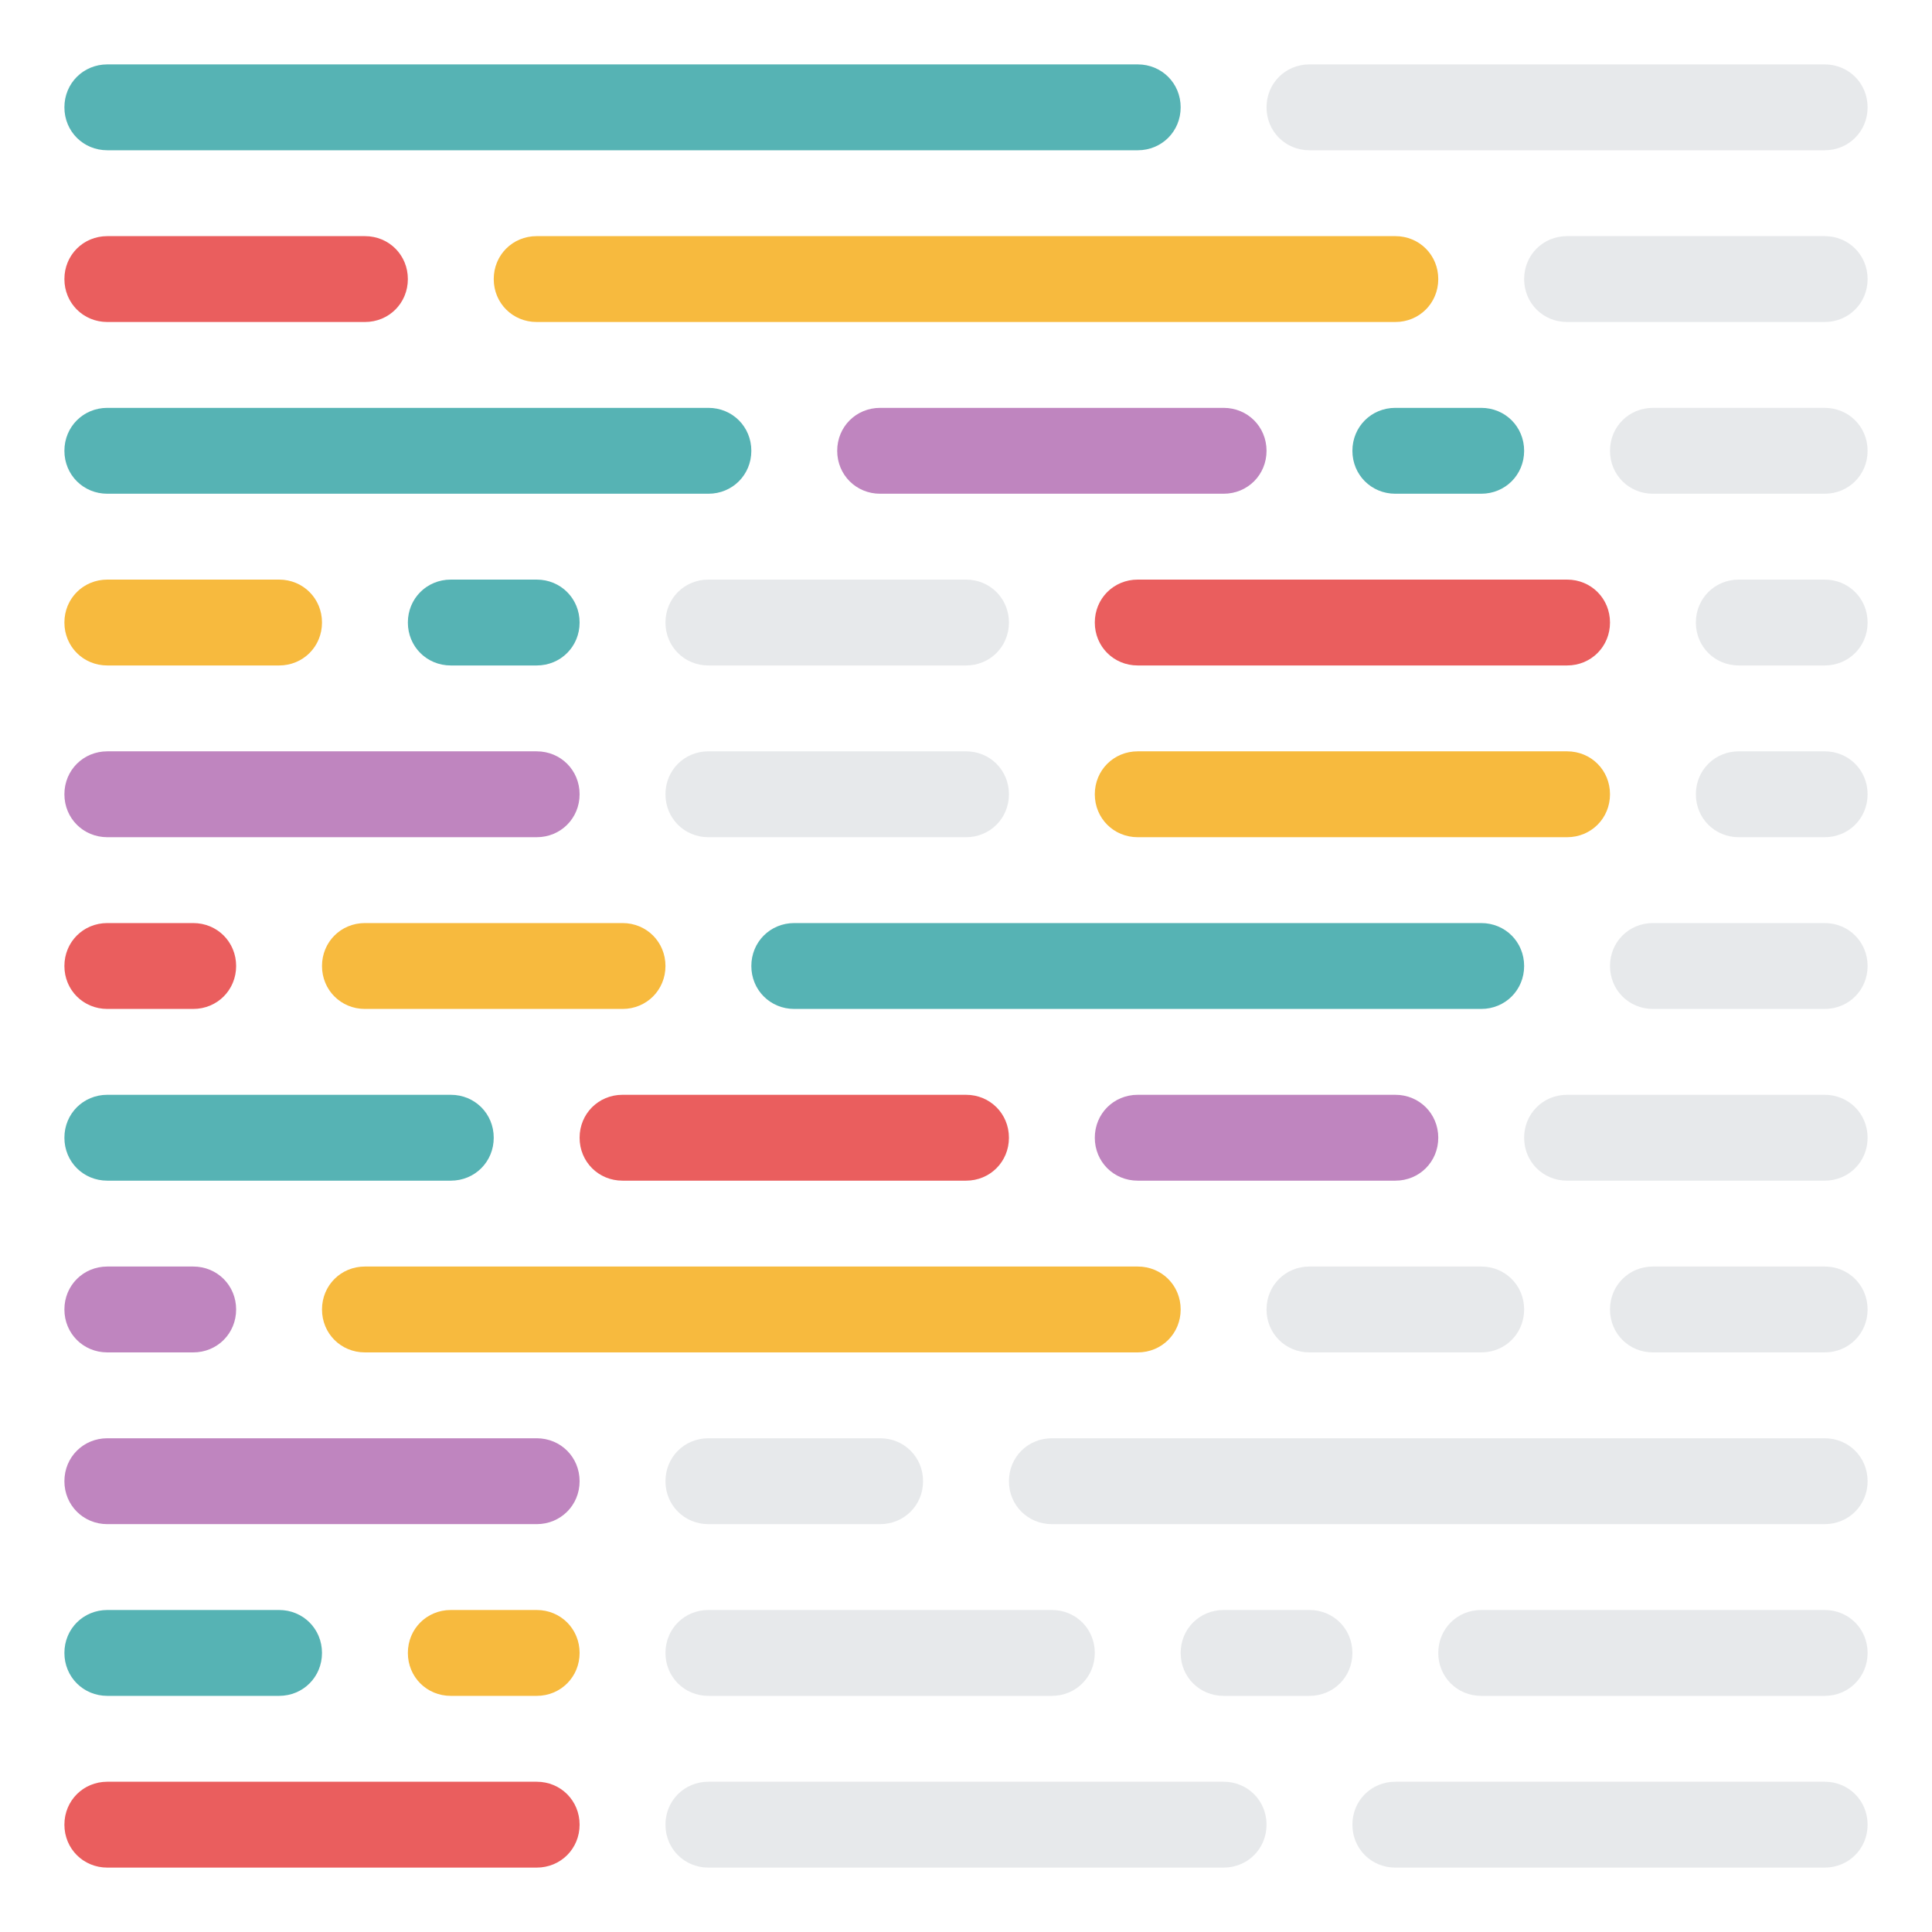
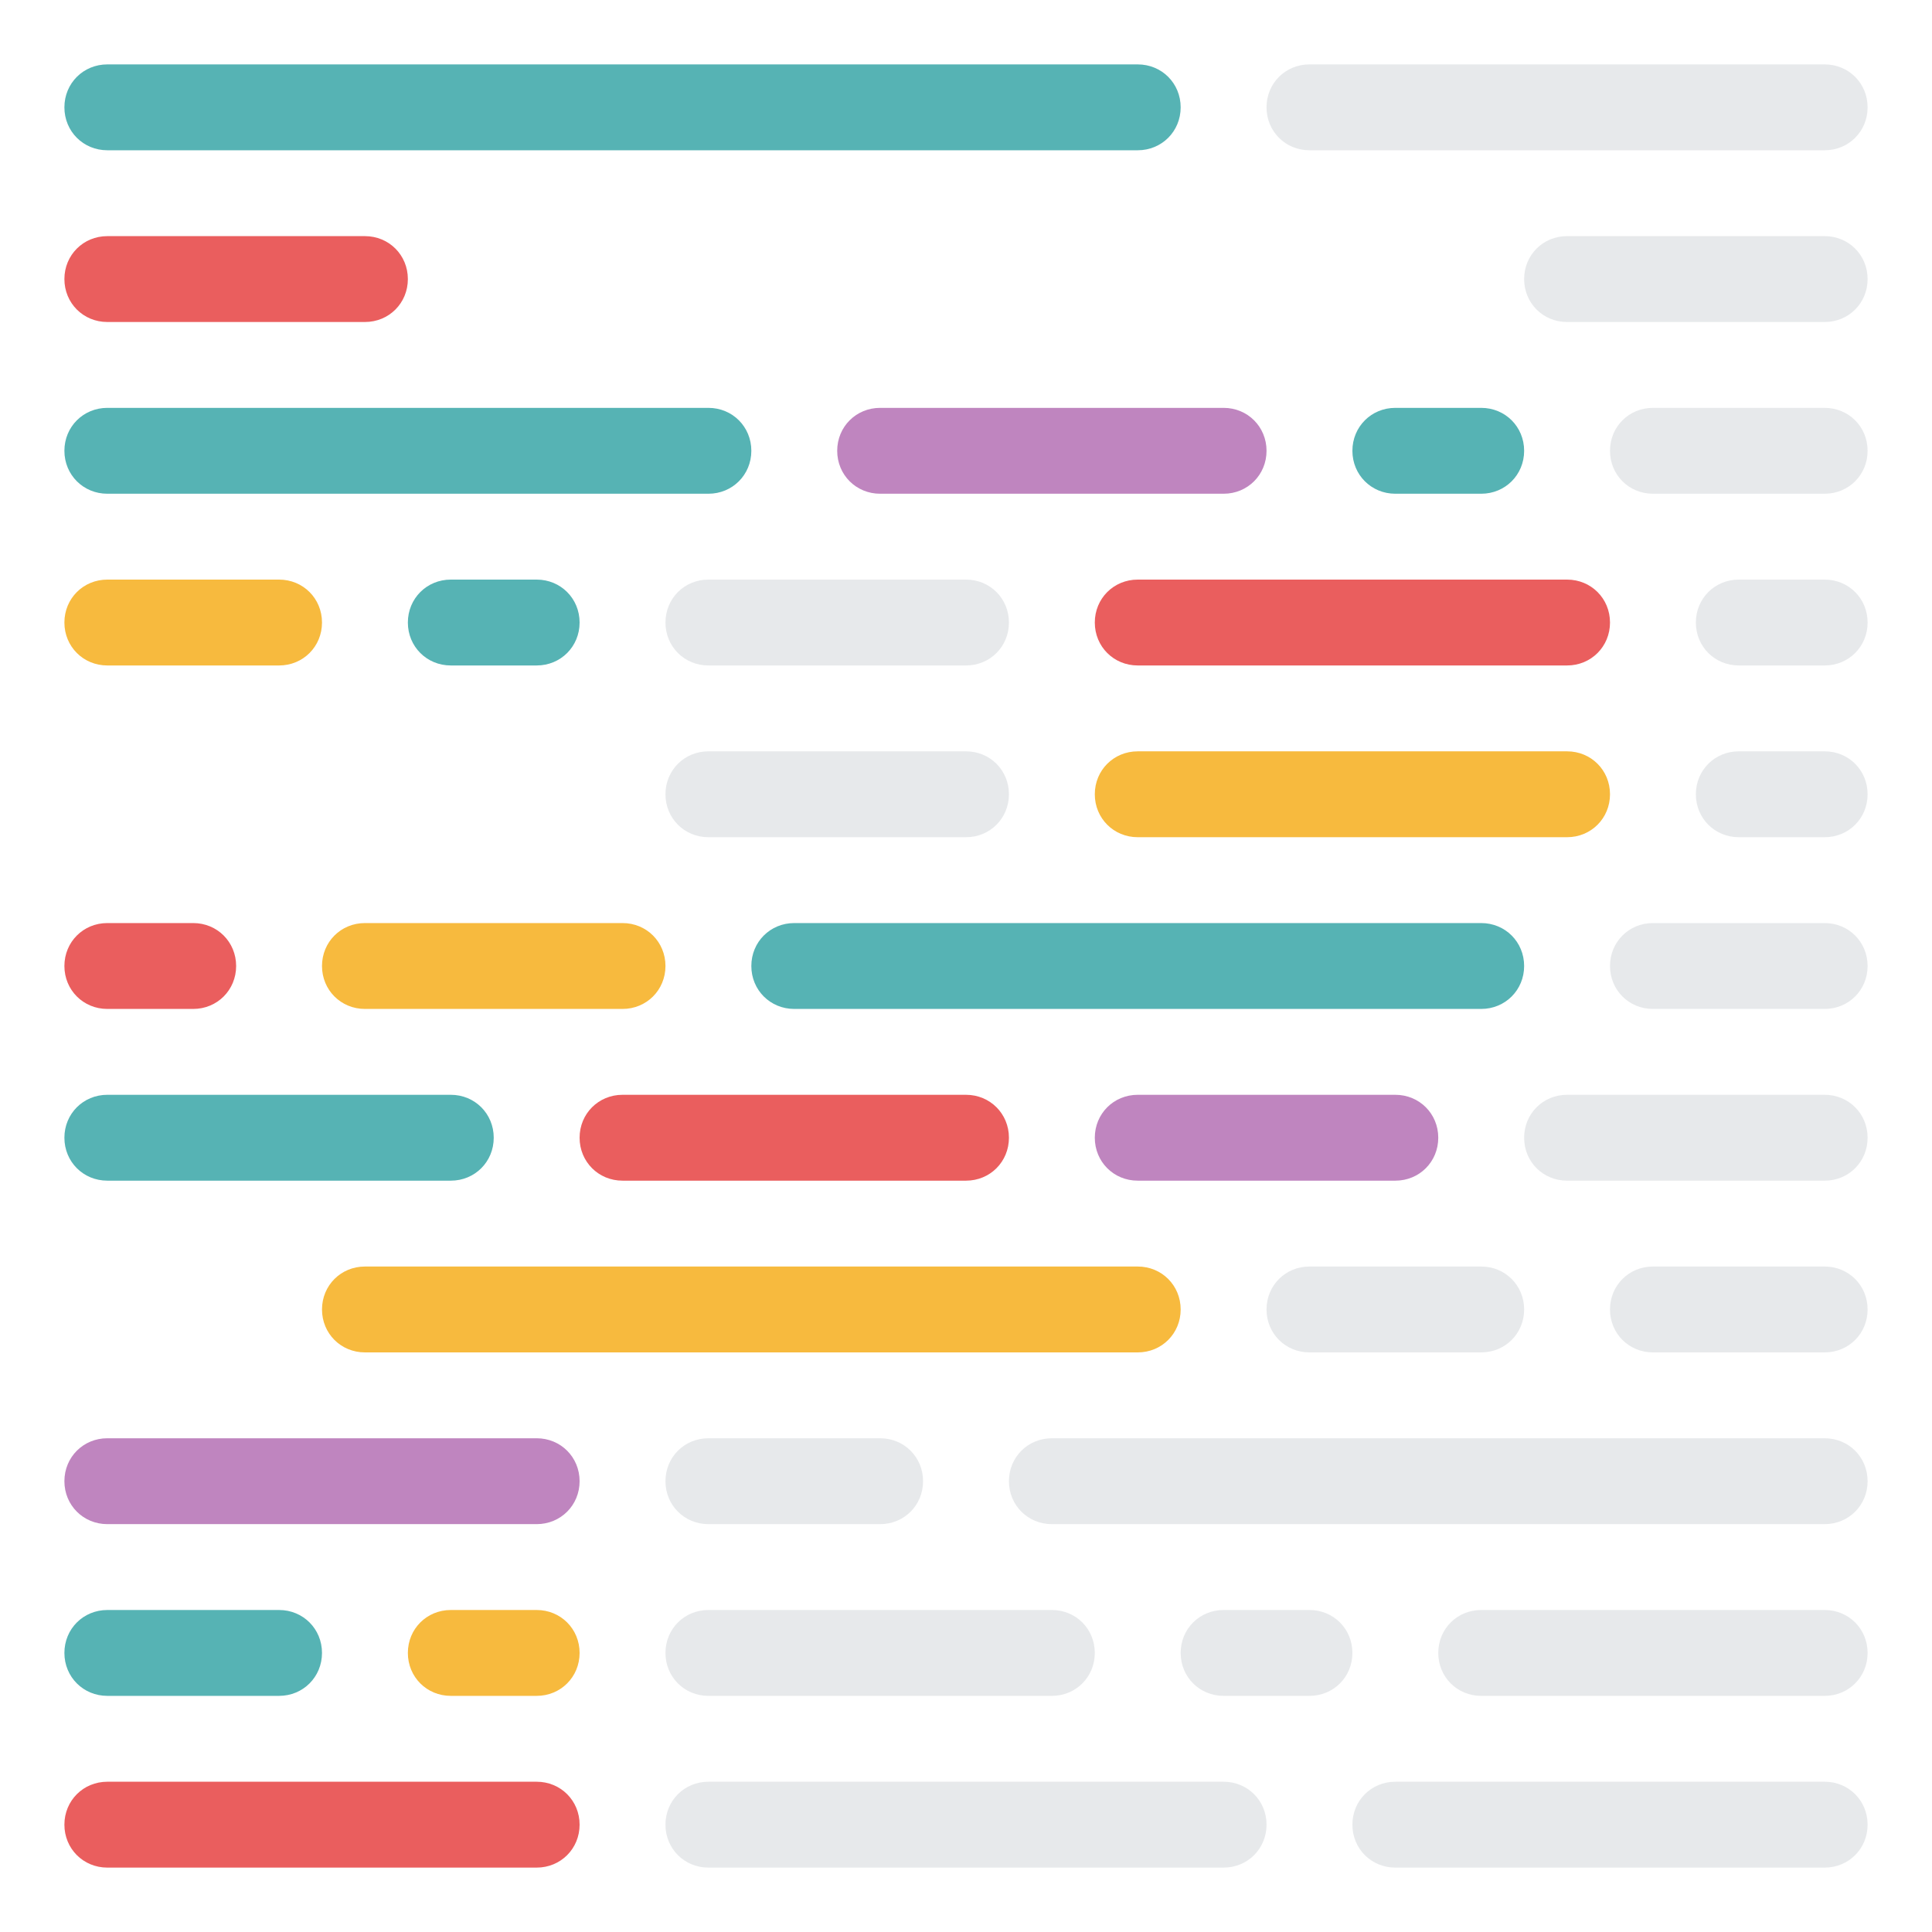
<svg xmlns="http://www.w3.org/2000/svg" width="300" height="300" fill="none">
  <g clip-path="url('#clip0_4_22')">
    <path d="M216.667 63.333H230c3.733 0 6.667 2.934 6.667 6.667 0 3.733-2.934 6.667-6.667 6.667h-13.333c-3.734 0-6.667-2.934-6.667-6.667 0-3.733 2.933-6.667 6.667-6.667Z" fill="#56B3B4" />
    <path d="M16.667 276.667h66.666c3.734 0 6.667 2.933 6.667 6.666 0 3.734-2.933 6.667-6.667 6.667H16.667c-3.734 0-6.667-2.933-6.667-6.667 0-3.733 2.933-6.666 6.667-6.666Z" fill="#EA5E5E" />
    <path d="M176.667 170h40c3.733 0 6.666 2.933 6.666 6.667 0 3.733-2.933 6.666-6.666 6.666h-40c-3.734 0-6.667-2.933-6.667-6.666 0-3.734 2.933-6.667 6.667-6.667Z" fill="#BF85BF" />
    <path d="M96.667 170H150c3.733 0 6.667 2.933 6.667 6.667 0 3.733-2.934 6.666-6.667 6.666H96.667c-3.734 0-6.667-2.933-6.667-6.666 0-3.734 2.933-6.667 6.667-6.667Z" fill="#EA5E5E" />
    <path d="M16.667 170H70c3.733 0 6.667 2.933 6.667 6.667 0 3.733-2.934 6.666-6.667 6.666H16.667c-3.734 0-6.667-2.933-6.667-6.666 0-3.734 2.933-6.667 6.667-6.667Z" fill="#56B3B4" />
-     <path d="M16.667 223.333h66.666c3.734 0 6.667 2.934 6.667 6.667 0 3.733-2.933 6.667-6.667 6.667H16.667c-3.734 0-6.667-2.934-6.667-6.667 0-3.733 2.933-6.667 6.667-6.667ZM16.667 116.667h66.666c3.734 0 6.667 2.933 6.667 6.666 0 3.734-2.933 6.667-6.667 6.667H16.667c-3.734 0-6.667-2.933-6.667-6.667 0-3.733 2.933-6.666 6.667-6.666Z" fill="#BF85BF" />
-     <path d="M83.333 36.667h133.334c3.733 0 6.666 2.933 6.666 6.666 0 3.734-2.933 6.667-6.666 6.667H83.333c-3.733 0-6.666-2.933-6.666-6.667 0-3.733 2.933-6.666 6.666-6.666Z" fill="#F7BA3E" />
+     <path d="M16.667 223.333h66.666c3.734 0 6.667 2.934 6.667 6.667 0 3.733-2.933 6.667-6.667 6.667H16.667c-3.734 0-6.667-2.934-6.667-6.667 0-3.733 2.933-6.667 6.667-6.667Zh66.666c3.734 0 6.667 2.933 6.667 6.666 0 3.734-2.933 6.667-6.667 6.667H16.667c-3.734 0-6.667-2.933-6.667-6.667 0-3.733 2.933-6.666 6.667-6.666Z" fill="#BF85BF" />
    <path d="M16.667 36.667h40c3.733 0 6.666 2.933 6.666 6.666 0 3.734-2.933 6.667-6.666 6.667h-40C12.933 50 10 47.067 10 43.333c0-3.733 2.933-6.666 6.667-6.666Z" fill="#EA5E5E" />
    <path d="M70 250h13.333c3.734 0 6.667 2.933 6.667 6.667 0 3.733-2.933 6.666-6.667 6.666H70c-3.733 0-6.667-2.933-6.667-6.666 0-3.734 2.934-6.667 6.667-6.667Z" fill="#F7BA3E" />
    <path d="M70 90h13.333C87.067 90 90 92.933 90 96.667c0 3.733-2.933 6.666-6.667 6.666H70c-3.733 0-6.667-2.933-6.667-6.666C63.333 92.933 66.267 90 70 90ZM16.667 250h26.666c3.734 0 6.667 2.933 6.667 6.667 0 3.733-2.933 6.666-6.667 6.666H16.667c-3.734 0-6.667-2.933-6.667-6.666 0-3.734 2.933-6.667 6.667-6.667Z" fill="#56B3B4" />
    <path d="M16.667 90h26.666C47.067 90 50 92.933 50 96.667c0 3.733-2.933 6.666-6.667 6.666H16.667c-3.734 0-6.667-2.933-6.667-6.666C10 92.933 12.933 90 16.667 90Z" fill="#F7BA3E" />
    <path opacity=".5" d="M190 250h13.333c3.734 0 6.667 2.933 6.667 6.667 0 3.733-2.933 6.666-6.667 6.666H190c-3.733 0-6.667-2.933-6.667-6.666 0-3.734 2.934-6.667 6.667-6.667ZM110 250h53.333c3.734 0 6.667 2.933 6.667 6.667 0 3.733-2.933 6.666-6.667 6.666H110c-3.733 0-6.667-2.933-6.667-6.666 0-3.734 2.934-6.667 6.667-6.667ZM230 250h53.333c3.734 0 6.667 2.933 6.667 6.667 0 3.733-2.933 6.666-6.667 6.666H230c-3.733 0-6.667-2.933-6.667-6.666 0-3.734 2.934-6.667 6.667-6.667Z" fill="#D0D4D8" />
    <path d="M123.333 143.333H230c3.733 0 6.667 2.934 6.667 6.667 0 3.733-2.934 6.667-6.667 6.667H123.333c-3.733 0-6.666-2.934-6.666-6.667 0-3.733 2.933-6.667 6.666-6.667Z" fill="#56B3B4" />
    <path d="M56.667 143.333h40c3.733 0 6.666 2.934 6.666 6.667 0 3.733-2.933 6.667-6.666 6.667h-40c-3.734 0-6.667-2.934-6.667-6.667 0-3.733 2.933-6.667 6.667-6.667Z" fill="#F7BA3E" />
    <path d="M16.667 143.333H30c3.733 0 6.667 2.934 6.667 6.667 0 3.733-2.934 6.667-6.667 6.667H16.667c-3.734 0-6.667-2.934-6.667-6.667 0-3.733 2.933-6.667 6.667-6.667Z" fill="#EA5E5E" />
    <path d="M136.667 63.333H190c3.733 0 6.667 2.934 6.667 6.667 0 3.733-2.934 6.667-6.667 6.667h-53.333c-3.734 0-6.667-2.934-6.667-6.667 0-3.733 2.933-6.667 6.667-6.667Z" fill="#BF85BF" />
    <path d="M16.667 63.333H110c3.733 0 6.667 2.934 6.667 6.667 0 3.733-2.934 6.667-6.667 6.667H16.667C12.933 76.667 10 73.733 10 70c0-3.733 2.933-6.667 6.667-6.667Z" fill="#56B3B4" />
    <path d="M56.667 196.667h120c3.733 0 6.666 2.933 6.666 6.666 0 3.734-2.933 6.667-6.666 6.667h-120c-3.734 0-6.667-2.933-6.667-6.667 0-3.733 2.933-6.666 6.667-6.666Z" fill="#F7BA3E" />
-     <path d="M16.667 196.667H30c3.733 0 6.667 2.933 6.667 6.666 0 3.734-2.934 6.667-6.667 6.667H16.667c-3.734 0-6.667-2.933-6.667-6.667 0-3.733 2.933-6.666 6.667-6.666Z" fill="#BF85BF" />
    <path d="M176.667 90h66.666c3.734 0 6.667 2.933 6.667 6.667 0 3.733-2.933 6.666-6.667 6.666h-66.666c-3.734 0-6.667-2.933-6.667-6.666 0-3.734 2.933-6.667 6.667-6.667Z" fill="#EA5E5E" />
    <path d="M176.667 116.667h66.666c3.734 0 6.667 2.933 6.667 6.666 0 3.734-2.933 6.667-6.667 6.667h-66.666c-3.734 0-6.667-2.933-6.667-6.667 0-3.733 2.933-6.666 6.667-6.666Z" fill="#F7BA3E" />
    <path d="M16.667 10h160c3.733 0 6.666 2.933 6.666 6.667 0 3.733-2.933 6.666-6.666 6.666h-160C12.933 23.333 10 20.4 10 16.667 10 12.933 12.933 10 16.667 10Z" fill="#56B3B4" />
    <path opacity=".5" d="M203.333 10h80c3.734 0 6.667 2.933 6.667 6.667 0 3.733-2.933 6.666-6.667 6.666h-80c-3.733 0-6.666-2.933-6.666-6.666 0-3.734 2.933-6.667 6.666-6.667ZM203.333 196.667H230c3.733 0 6.667 2.933 6.667 6.666 0 3.734-2.934 6.667-6.667 6.667h-26.667c-3.733 0-6.666-2.933-6.666-6.667 0-3.733 2.933-6.666 6.666-6.666ZM256.667 196.667h26.666c3.734 0 6.667 2.933 6.667 6.666 0 3.734-2.933 6.667-6.667 6.667h-26.666c-3.734 0-6.667-2.933-6.667-6.667 0-3.733 2.933-6.666 6.667-6.666ZM243.333 170h40c3.734 0 6.667 2.933 6.667 6.667 0 3.733-2.933 6.666-6.667 6.666h-40c-3.733 0-6.666-2.933-6.666-6.666 0-3.734 2.933-6.667 6.666-6.667ZM243.333 36.667h40c3.734 0 6.667 2.933 6.667 6.666 0 3.734-2.933 6.667-6.667 6.667h-40c-3.733 0-6.666-2.933-6.666-6.667 0-3.733 2.933-6.666 6.666-6.666ZM256.667 143.333h26.666c3.734 0 6.667 2.934 6.667 6.667 0 3.733-2.933 6.667-6.667 6.667h-26.666c-3.734 0-6.667-2.934-6.667-6.667 0-3.733 2.933-6.667 6.667-6.667ZM256.667 63.333h26.666c3.734 0 6.667 2.934 6.667 6.667 0 3.733-2.933 6.667-6.667 6.667h-26.666c-3.734 0-6.667-2.934-6.667-6.667 0-3.733 2.933-6.667 6.667-6.667ZM270 90h13.333c3.734 0 6.667 2.933 6.667 6.667 0 3.733-2.933 6.666-6.667 6.666H270c-3.733 0-6.667-2.933-6.667-6.666 0-3.734 2.934-6.667 6.667-6.667ZM270 116.667h13.333c3.734 0 6.667 2.933 6.667 6.666 0 3.734-2.933 6.667-6.667 6.667H270c-3.733 0-6.667-2.933-6.667-6.667 0-3.733 2.934-6.666 6.667-6.666ZM163.333 223.333h120c3.734 0 6.667 2.934 6.667 6.667 0 3.733-2.933 6.667-6.667 6.667h-120c-3.733 0-6.666-2.934-6.666-6.667 0-3.733 2.933-6.667 6.666-6.667ZM110 223.333h26.667c3.733 0 6.666 2.934 6.666 6.667 0 3.733-2.933 6.667-6.666 6.667H110c-3.733 0-6.667-2.934-6.667-6.667 0-3.733 2.934-6.667 6.667-6.667ZM216.667 276.667h66.666c3.734 0 6.667 2.933 6.667 6.666 0 3.734-2.933 6.667-6.667 6.667h-66.666c-3.734 0-6.667-2.933-6.667-6.667 0-3.733 2.933-6.666 6.667-6.666ZM110 276.667h80c3.733 0 6.667 2.933 6.667 6.666 0 3.734-2.934 6.667-6.667 6.667h-80c-3.733 0-6.667-2.933-6.667-6.667 0-3.733 2.934-6.666 6.667-6.666ZM110 90h40c3.733 0 6.667 2.933 6.667 6.667 0 3.733-2.934 6.666-6.667 6.666h-40c-3.733 0-6.667-2.933-6.667-6.666 0-3.734 2.934-6.667 6.667-6.667ZM110 116.667h40c3.733 0 6.667 2.933 6.667 6.666 0 3.734-2.934 6.667-6.667 6.667h-40c-3.733 0-6.667-2.933-6.667-6.667 0-3.733 2.934-6.666 6.667-6.666Z" fill="#D0D4D8" />
  </g>
  <defs>
    <clipPath id="clip0_4_22">
      <path fill="#fff" transform="translate(10 10)" d="M0 0h280v280H0z" />
    </clipPath>
  </defs>
</svg>